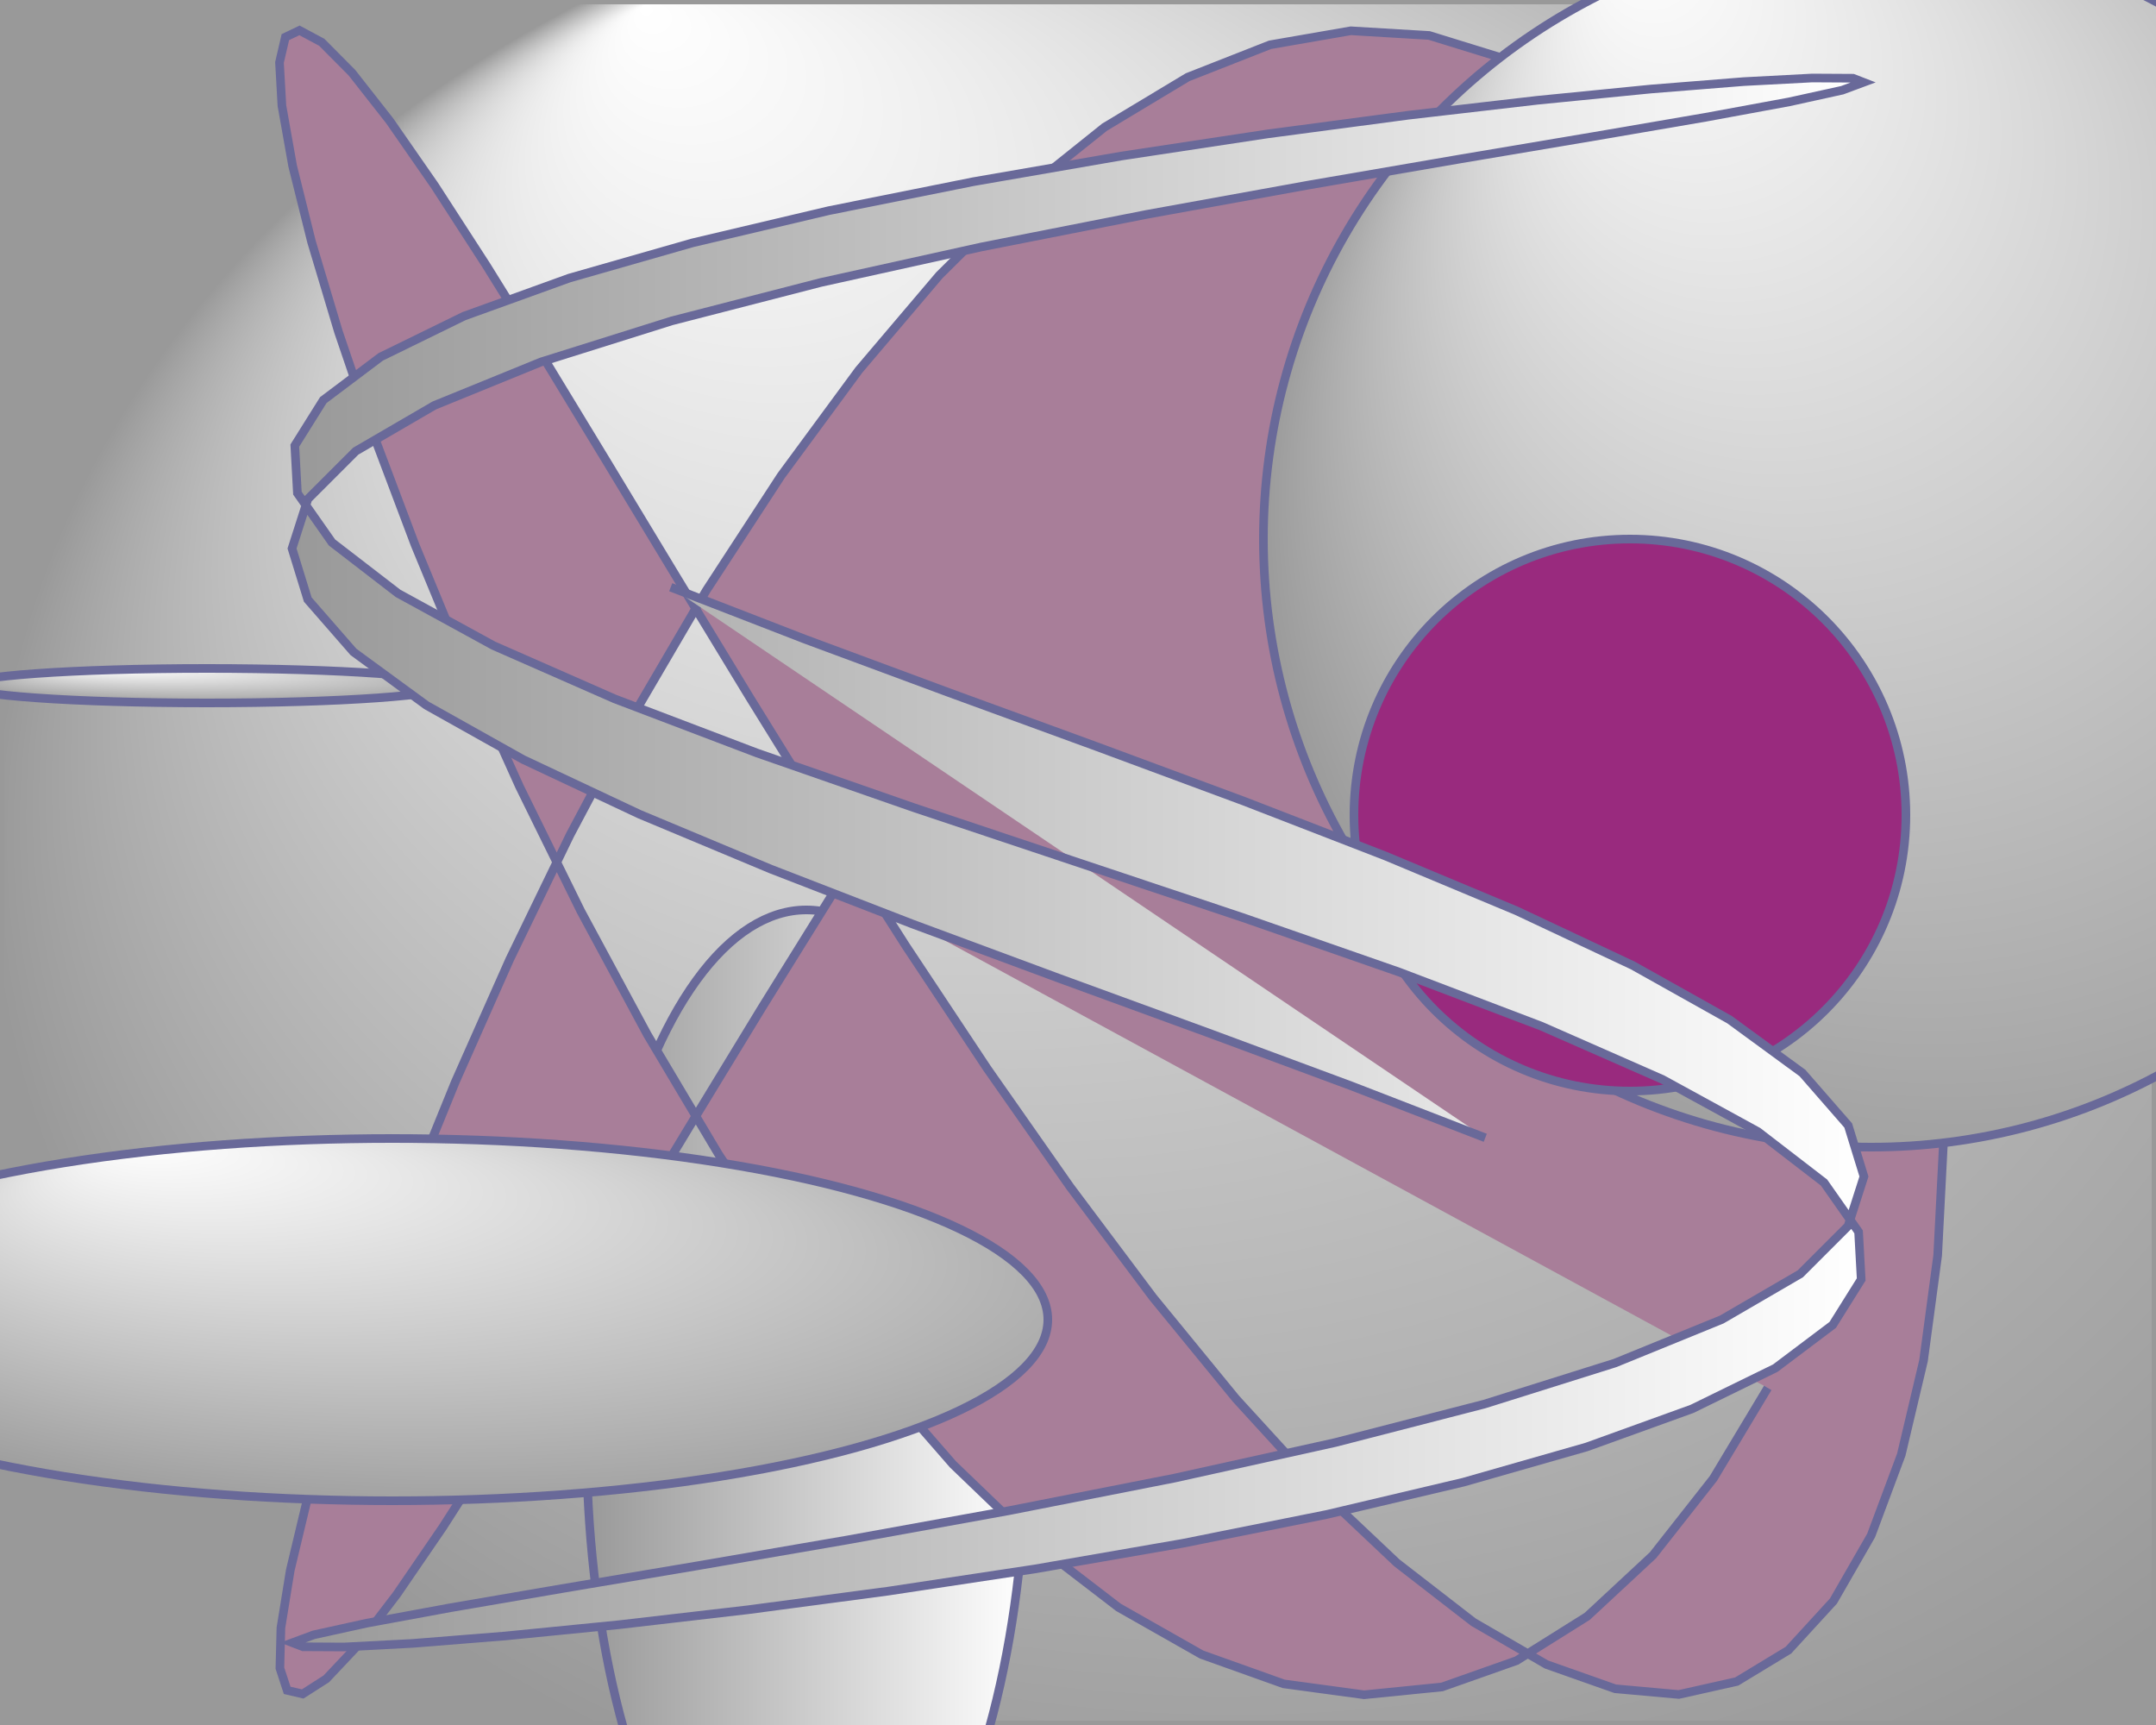
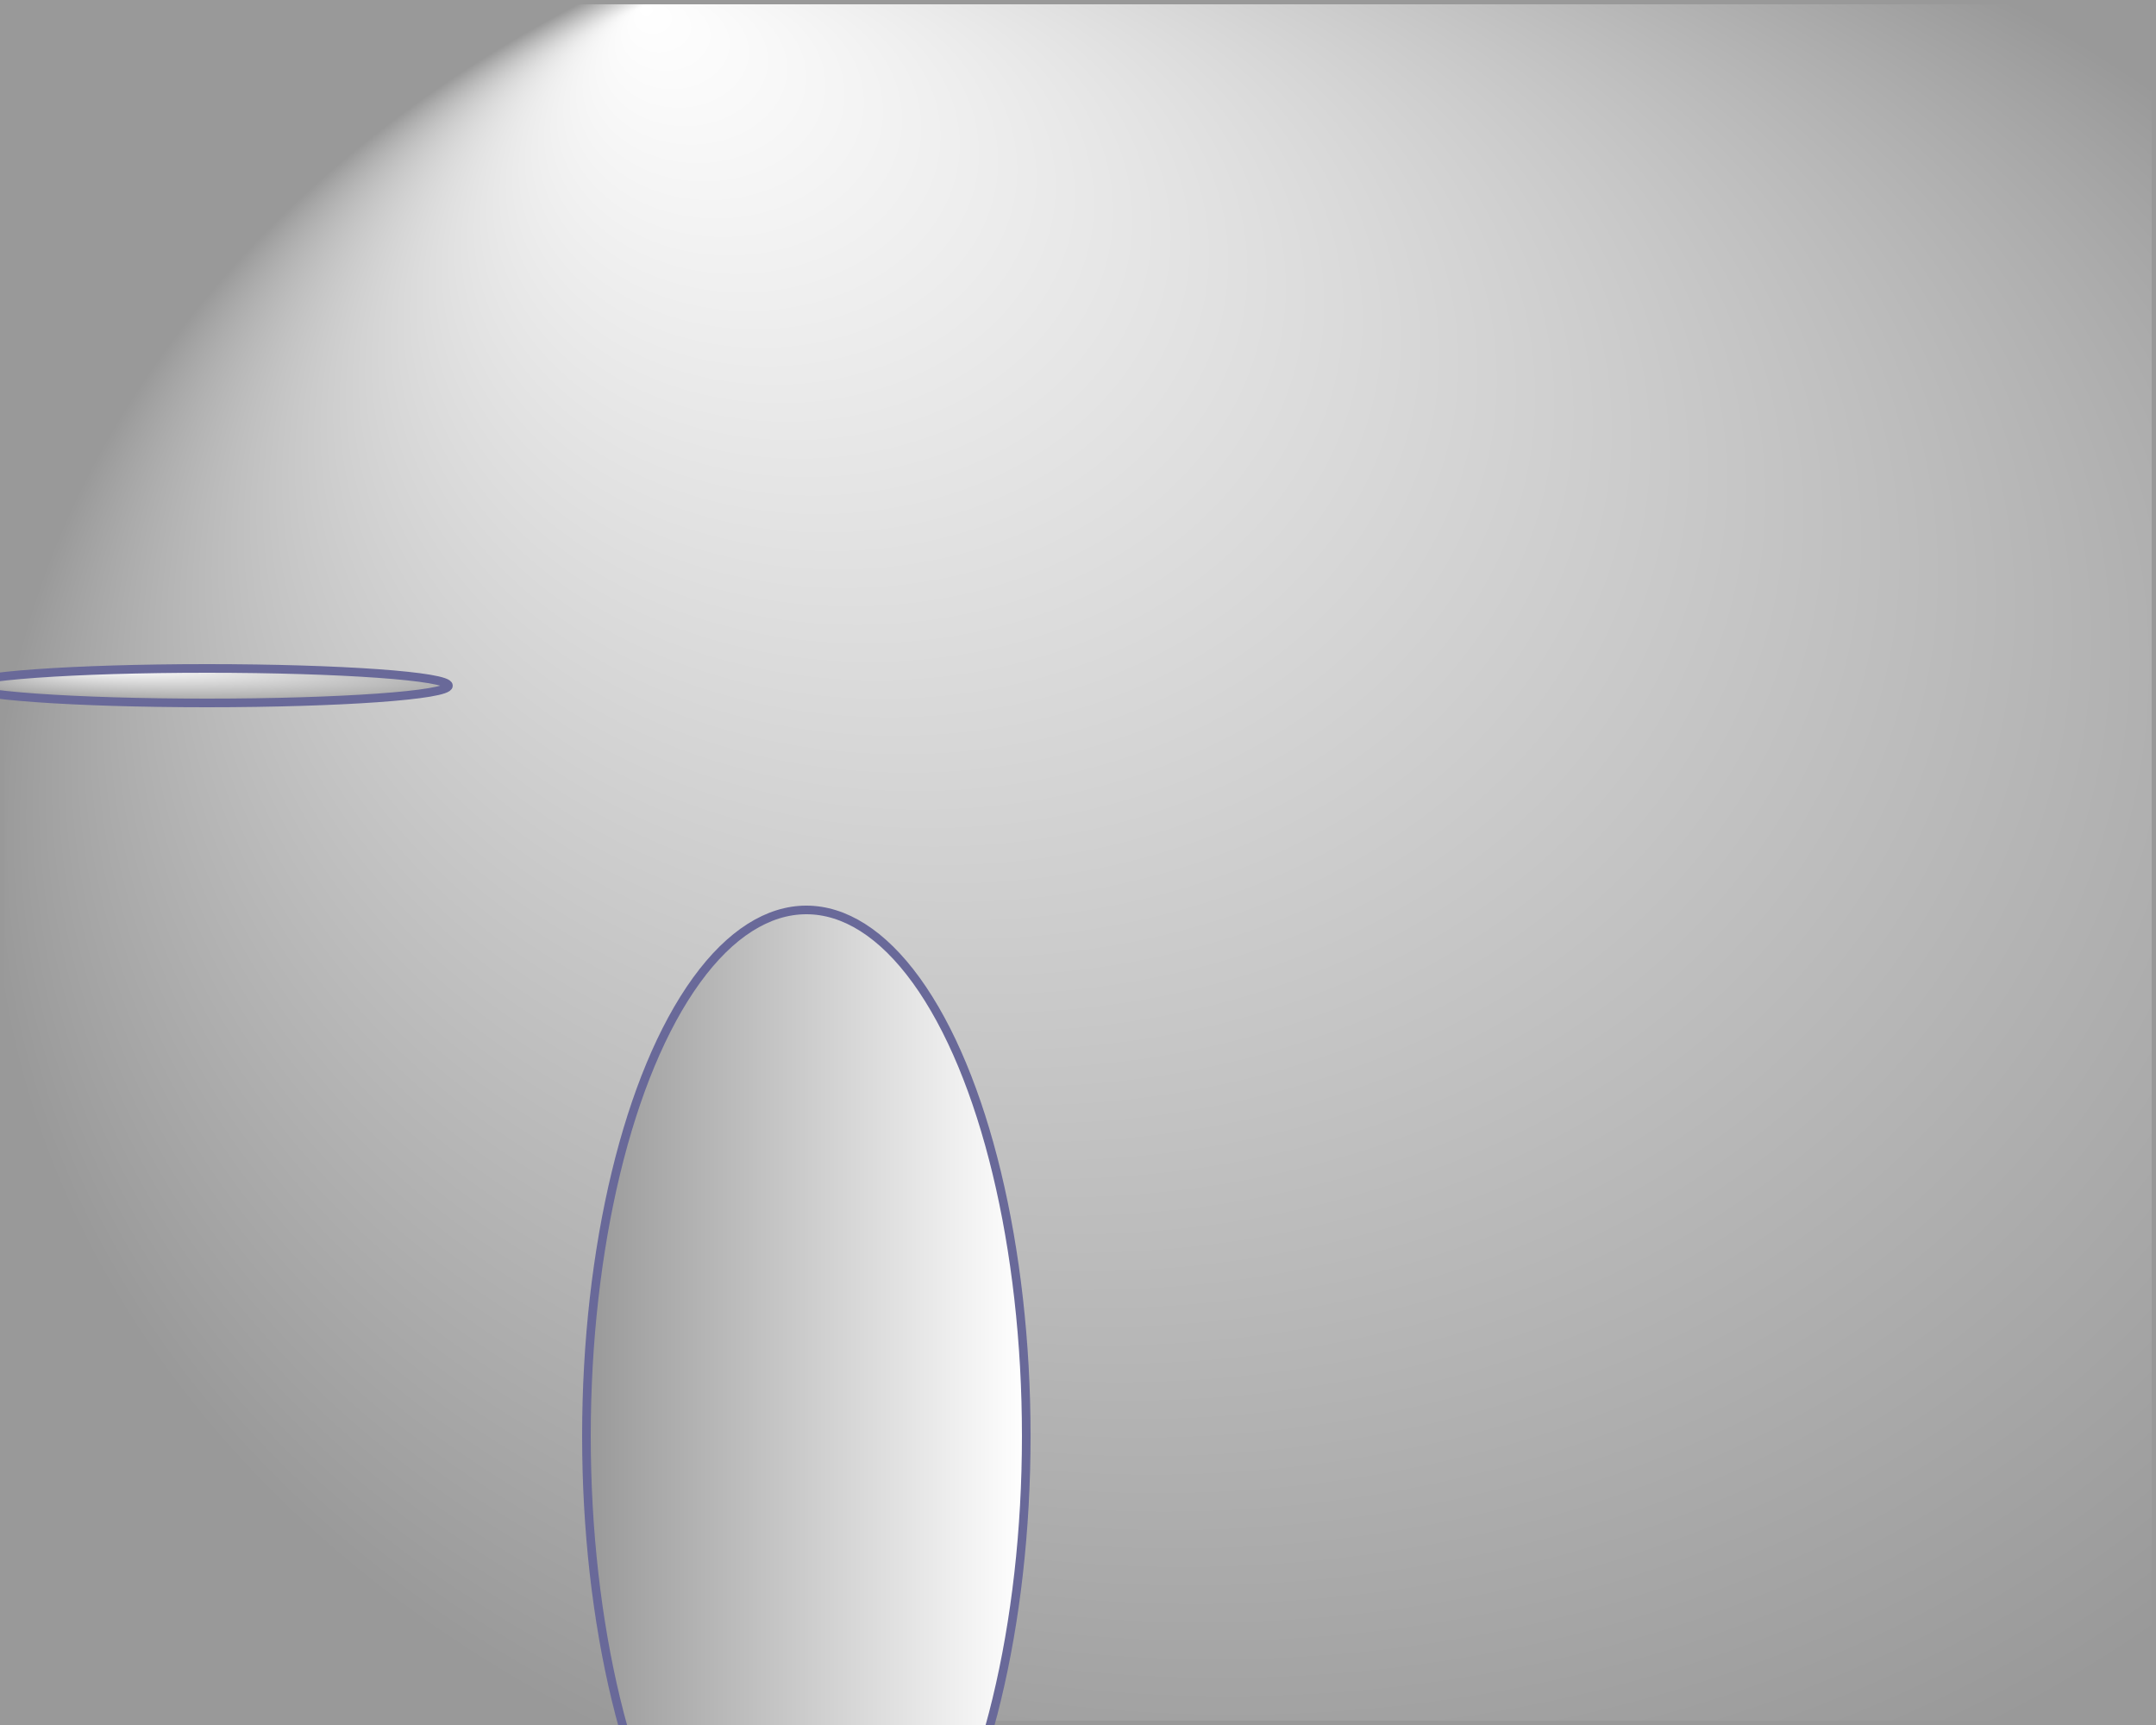
<svg xmlns="http://www.w3.org/2000/svg" version="1.1" viewBox="0 0 500 400">
  <rect x="0" y="0" width="500" height="400" fill="#333333" stroke="none" />
  <desc>Computer Generated Abstract Art</desc>
  <rect y="0" x="0" style="stroke:rgb(153,153,153);stroke-width:2;fill:url(#radgrad)" height="400" width="500" />
  <defs>
    <radialGradient id="radgrad" fx="30%" fy="0%" cx="60%" r="60%">
      <stop style="stop-color:rgb(255,255,255)" offset="0" />
      <stop style="stop-color:rgb(153,153,153)" offset="1" />
    </radialGradient>
    <linearGradient id="grad" x2="0%" x1="100%">
      <stop style="stop-color:rgb(255,255,255)" offset="0" />
      <stop style="stop-color:rgb(153,153,153)" offset="1" />
    </linearGradient>
  </defs>
  <ellipse cy="333" cx="187" rx="51" ry="122" style="stroke:rgb(105,105,153);stroke-width:2;fill:url(#grad)" />
-   <path style="stroke:rgb(105,105,153);stroke-width:2;fill:rgb(168,126,153)" d="m409.96 321.83-12.61 21-14 17.8-15.26 14.18-16.37 10.26-17.3 6.11-18.06 1.81-18.65-2.53-19.05-6.8-19.26-10.93-19.28-14.8-19.1-18.35-18.73-21.49-18.18-24.14-17.44-26.25-16.53-27.77-15.45-28.66-14.23-28.92-12.85-28.53-11.357-27.48-9.739-25.83-8.028-23.599-6.237-20.832-4.384-17.6-2.485-13.973-0.564-10.032 1.365-5.865 3.279-1.567 5.161 2.767 6.99 7.038 8.751 11.151 10.428 15.014 11.99 18.539 13.44 21.649 14.75 24.271 15.93 26.35 16.93 27.84 17.77 28.69 18.43 28.92 18.9 28.48 19.2 27.41 19.29 25.72 19.2 23.45 18.9 20.67 18.43 17.4 17.77 13.76 16.93 9.81 15.93 5.62 14.75 1.33 13.44-3.01 11.99-7.27 10.43-11.38 8.75-15.22 6.99-18.73 5.16-21.8 3.28-24.41 1.36-26.45-0.56-27.9-2.49-28.72-4.38-28.91-6.24-28.44-8.02-27.33-9.74-25.608-11.36-23.313-12.85-20.492-14.23-17.212-15.45-13.545-16.53-9.574-17.44-5.388-18.18-1.081-18.73 3.251-19.1 7.508-19.28 11.598-19.26 15.428-19.05 18.91-18.65 21.968-18.06 24.531-17.31 26.55-16.36 27.96-15.26 28.76-14 28.89-12.61 28.4-11.09 27.25-9.458 25.49-7.732 23.17-5.929 20.32-4.067 17.01-2.164 13.33-0.239 9.35 1.688 5.15 3.598 0.84 5.473-3.5 7.292-7.74 9.038-11.82 10.7-15.63 12.24-19.1 13.67-22.12 14.96-24.66 16.11-26.64 17.08-28.03 17.89-28.78" />
-   <circle cy="125" cx="434" r="141" style="stroke:rgb(105,105,153);stroke-width:2;fill:url(#radgrad)" />
-   <circle cy="189" cx="378" r="64" style="stroke:rgb(105,105,153);stroke-width:2;fill:rgb(153,42,126)" />
  <ellipse cy="159" cx="48" rx="56" ry="4" style="stroke:rgb(105,105,153);stroke-width:2;fill:url(#radgrad)" />
-   <ellipse cy="306" cx="91" rx="152" ry="42" style="stroke:rgb(105,105,153);stroke-width:2;fill:url(#radgrad)" />
-   <path style="stroke:rgb(105,105,153);stroke-width:2;fill:url(#grad)" d="m344.45 263.84-31.16-12.07-33.28-12.34-34.27-12.52-34.13-12.65-32.86-12.73-30.46-12.73-26.97-12.68-22.419-12.56-16.923-12.38-10.602-12.15-3.65-11.84 3.681-11.49 11.087-11.08 18.226-10.604 24.76-10.089 30.3-9.521 34.56-8.905 37.29-8.246 38.32-7.548 37.59-6.811 35.13-6.042 31.12-5.242 25.76-4.418 19.38-3.572 12.31-2.707 4.93-1.831-2.43-0.944-9.47-0.054-15.92 0.838-21.56 1.724-26.27 2.603-29.95 3.469-32.53 4.317-34 5.145-34.33 5.947-33.52 6.72-31.59 7.461-28.55 8.165-24.44 8.828-19.318 9.449-13.32 10.024-6.603 10.544 0.604 11.03 8.019 11.44 15.314 11.8 22.134 12.11 28.13 12.36 32.97 12.54 36.36 12.67 38.1 12.73 38.1 12.73 36.36 12.67 32.97 12.54 28.13 12.36 22.13 12.11 15.32 11.8 8.02 11.44 0.6 11.03-6.6 10.54-13.32 10.03-19.32 9.45-24.44 8.83-28.55 8.16-31.59 7.46-33.52 6.72-34.33 5.95-34 5.14-32.53 4.32-29.95 3.47-26.27 2.6-21.564 1.73-15.913 0.83-9.47-0.05-2.437-0.94 4.93-1.83 12.316-2.71 19.378-3.57 25.76-4.42 31.12-5.24 35.13-6.05 37.59-6.81 38.32-7.54 37.29-8.25 34.56-8.91 30.3-9.52 24.76-10.09 18.23-10.6 11.08-11.08 3.68-11.49-3.65-11.84-10.6-12.15-16.92-12.38-22.42-12.56-26.97-12.68-30.46-12.73-32.86-12.73-34.13-12.65-34.27-12.52-33.28-12.34-31.16-12.07" />
</svg>